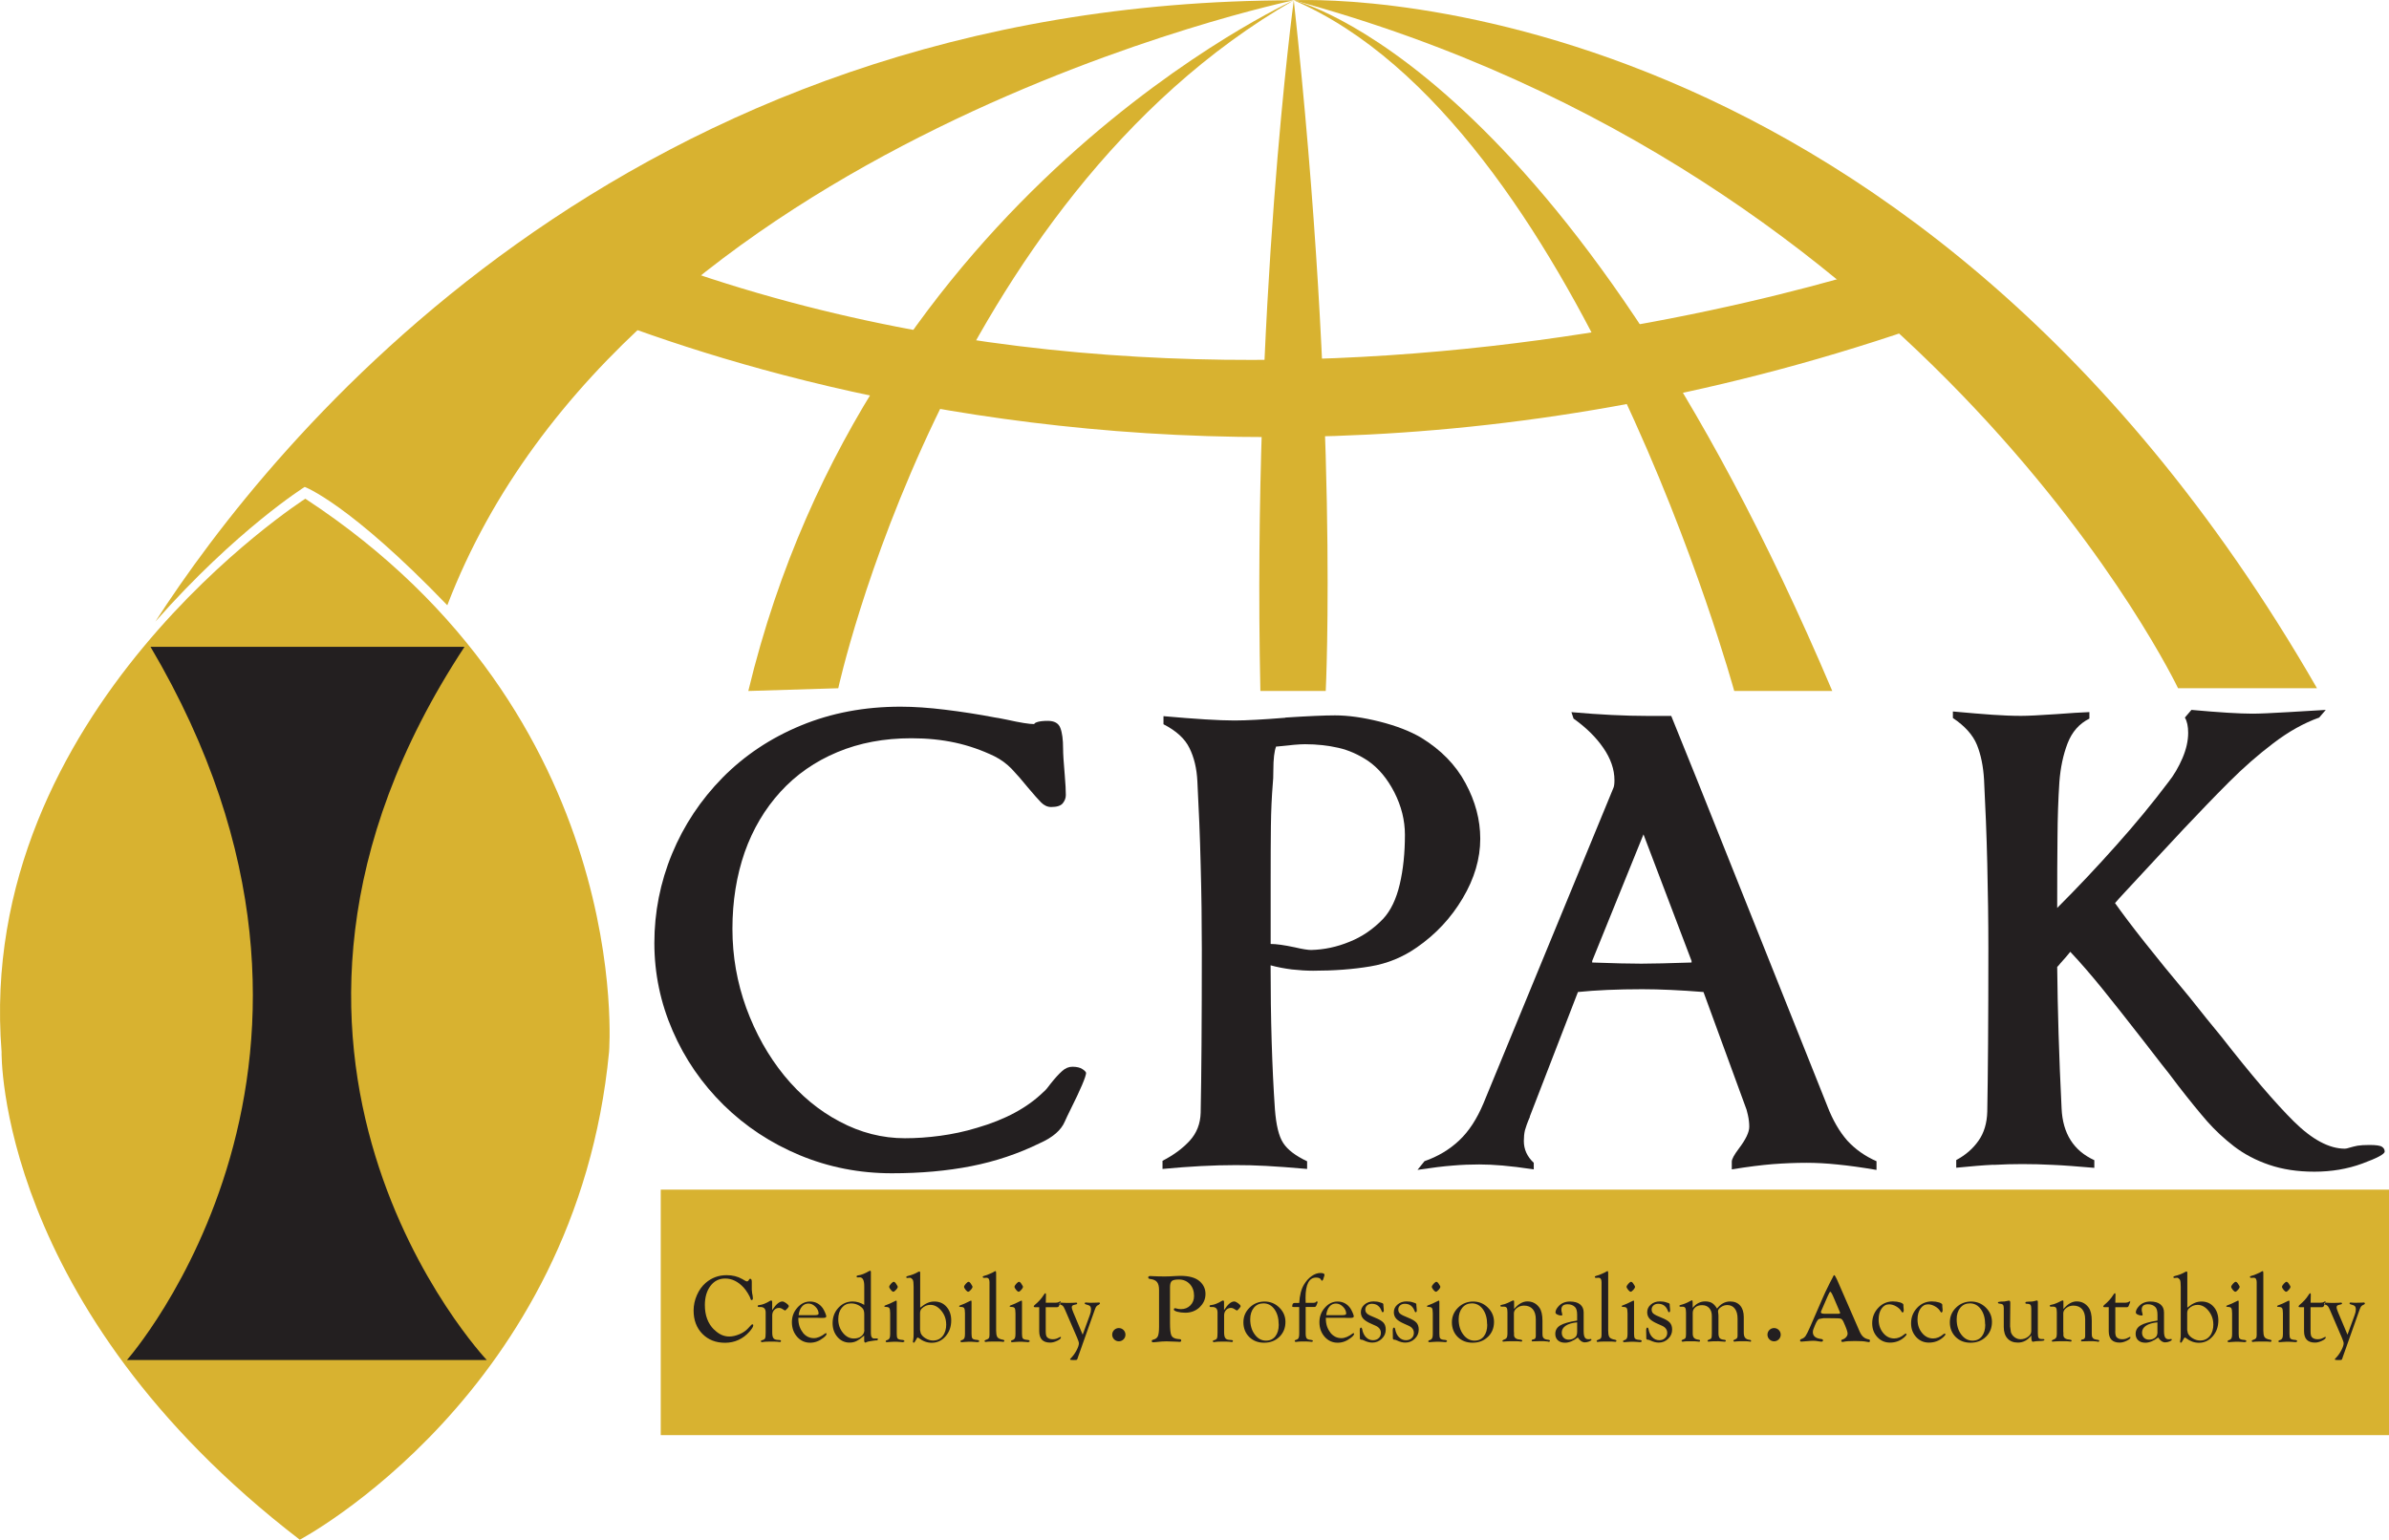
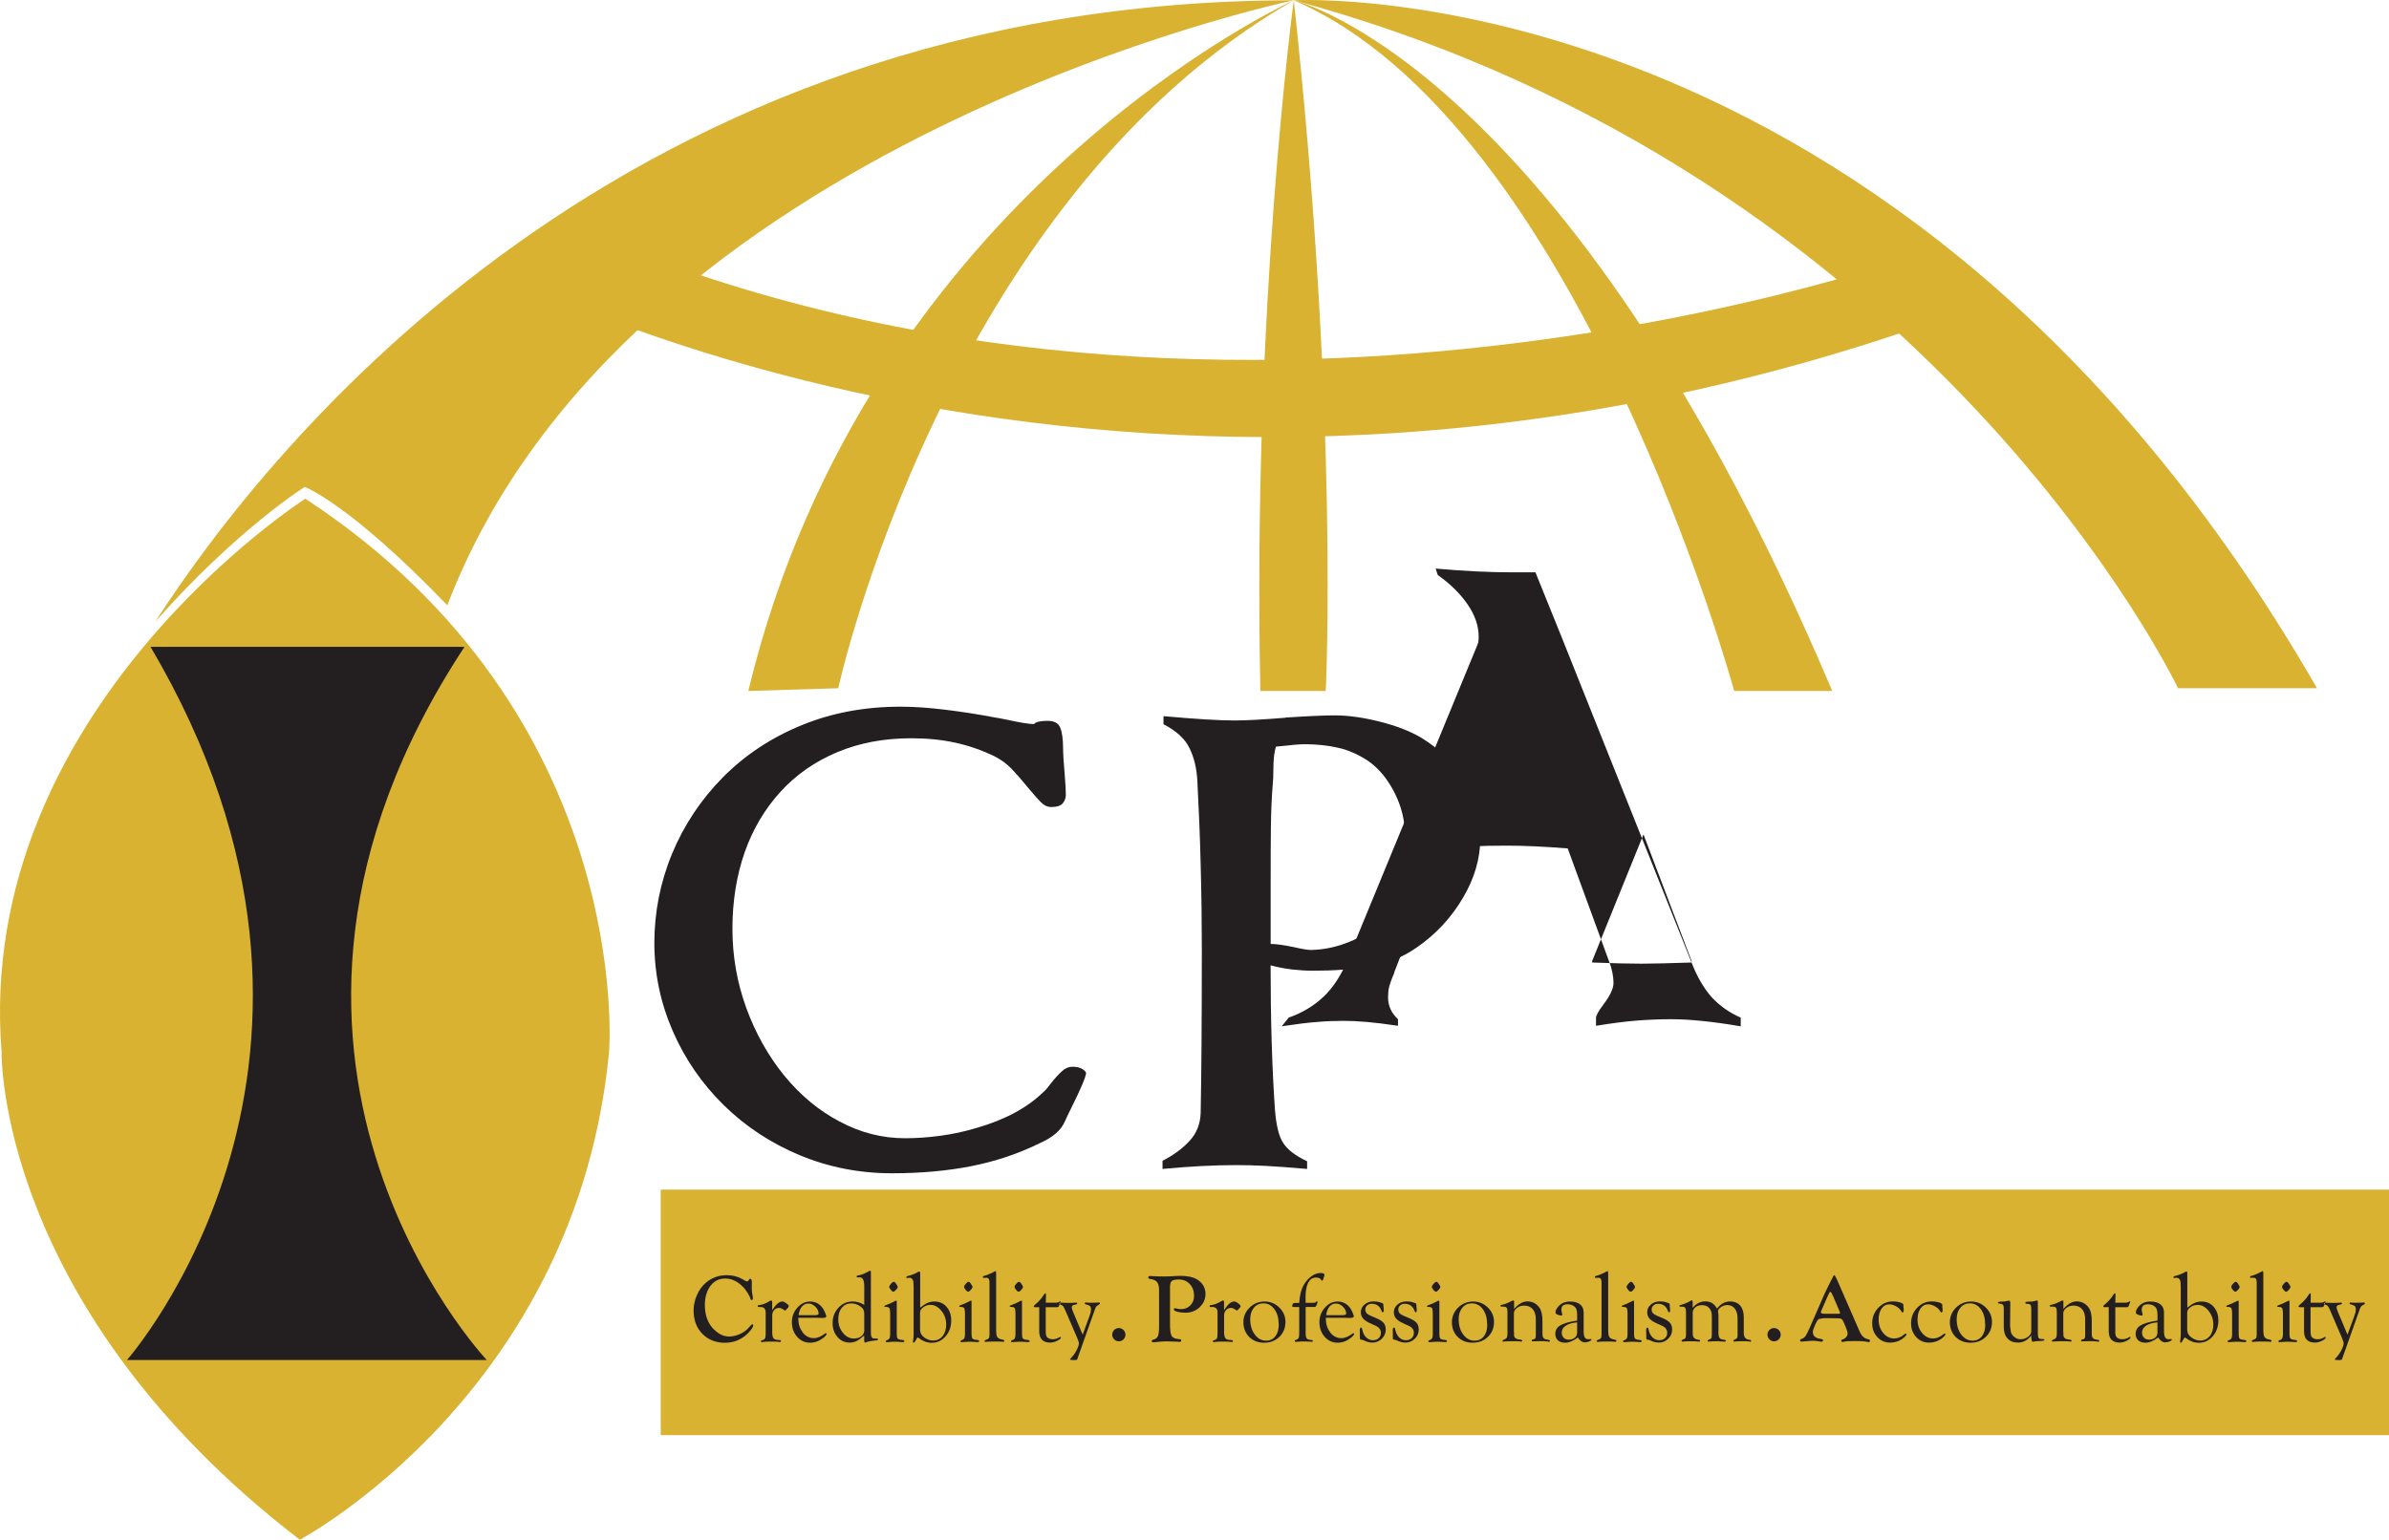
<svg xmlns="http://www.w3.org/2000/svg" id="Layer_2" data-name="Layer 2" viewBox="0 0 392.55 253.07">
  <defs>
    <style>      .cls-1 {        fill: #d8b230;      }      .cls-1, .cls-2 {        stroke-width: 0px;      }      .cls-2 {        fill: #231f20;      }    </style>
  </defs>
  <g id="Layer_1-2" data-name="Layer 1">
    <g>
      <path class="cls-1" d="M50.17,81.97S-4.19,116.72.26,172.87c0,0-.88,41.88,49,80.2,0,0,45.46-24.06,50.82-80.2,0,0,4.46-55.26-49.91-90.9" />
      <path class="cls-1" d="M25.55,102.13C44.49,72.77,102.54.05,212.59.05c0,0-109.71,22.82-139.09,99.43-16.15-16.79-23.43-19.45-23.43-19.45,0,0-11.16,6.99-24.52,22.11" />
      <path class="cls-1" d="M317.47,41.02s-118.05,44.01-226.08-5.08l-10.77,8.07s108.02,58.96,246.87,5.25l-10.02-8.25Z" />
      <path class="cls-1" d="M212.59.05s-69.94,31.63-89.63,113.52l14.78-.45S155.19,33.01,212.59.05" />
      <path class="cls-1" d="M212.59.05s99.73-5.77,168.13,113.07h-22.83S317.62,28.53,212.59.05" />
      <path class="cls-1" d="M212.59.05s44.75,10.37,88.48,113.52h-16.11S259.45,20.19,212.59.05" />
      <rect class="cls-1" x="108.57" y="195.53" width="283.98" height="40.35" />
      <path class="cls-2" d="M171.07,131.89c-.5-.51-1.2-1.3-2.11-2.38-1.02-1.26-1.93-2.3-2.73-3.14-.81-.83-1.75-1.53-2.83-2.07-2.09-1.01-4.25-1.76-6.46-2.24-2.22-.48-4.61-.72-7.18-.72-4.49,0-8.54.76-12.19,2.29-3.65,1.53-6.76,3.69-9.33,6.51-2.56,2.81-4.53,6.12-5.88,9.94-1.33,3.83-2.01,8.02-2.01,12.57s.76,8.82,2.27,13.01c1.54,4.19,3.61,7.89,6.24,11.12,2.64,3.22,5.66,5.75,9.11,7.56,3.43,1.83,7.01,2.74,10.72,2.74,1.86,0,3.77-.13,5.78-.4,2-.27,4.03-.69,6.05-1.31,4.67-1.35,8.32-3.33,10.94-5.9.31-.24.69-.69,1.17-1.35.71-.9,1.34-1.59,1.88-2.07.53-.49,1.1-.72,1.71-.72.71,0,1.25.14,1.61.37.36.23.57.44.63.63,0,.29-.22.97-.67,2.02-.44,1.05-1.06,2.34-1.83,3.89-.48.97-.81,1.66-.99,2.08-.6,1.43-1.98,2.63-4.13,3.58-3.53,1.73-7.28,2.99-11.25,3.77-3.97.78-8.32,1.17-13.05,1.17-5.32,0-10.36-.99-15.11-2.96-4.76-1.98-8.93-4.73-12.52-8.25-3.58-3.53-6.38-7.58-8.38-12.2-2-4.6-3.01-9.42-3.01-14.44s.96-9.96,2.91-14.67c1.94-4.69,4.72-8.86,8.3-12.51,3.59-3.63,7.88-6.51,12.88-8.57,4.98-2.06,10.44-3.09,16.36-3.09,2.21,0,4.67.17,7.35.5,2.69.33,5.45.75,8.25,1.29.12,0,.75.12,1.89.35,2.15.48,3.65.72,4.48.72,0-.12.19-.24.58-.36.39-.11.94-.17,1.65-.17,1.07,0,1.77.38,2.06,1.17.3.77.45,1.9.45,3.4,0,.84.09,2.26.27,4.3.13,1.5.18,2.6.18,3.32,0,.48-.16.93-.49,1.34-.33.42-.97.63-1.92.63-.6,0-1.15-.25-1.66-.76" />
      <path class="cls-2" d="M208.83,135.65c-.03,2.37-.04,5.37-.04,9.02v10.48c.9,0,2.21.18,3.95.55,1.31.31,2.2.44,2.69.44,2.15-.05,4.26-.5,6.32-1.35,2.06-.82,3.9-2.08,5.52-3.77,1.26-1.36,2.16-3.26,2.73-5.68.57-2.42.85-5.14.85-8.13,0-2.38-.58-4.71-1.74-6.99-1.17-2.27-2.62-4-4.36-5.19-1.55-1.02-3.16-1.74-4.84-2.12-1.68-.38-3.5-.59-5.48-.59-.89,0-2.4.13-4.48.37h-.26c-.3.72-.46,2.04-.46,3.94,0,.97-.03,1.69-.09,2.16-.18,2.21-.28,4.49-.31,6.86M211.21,117.94c3.71-.24,6.42-.36,8.15-.36,2.15,0,4.61.34,7.36,1.03,2.75.7,5.02,1.58,6.82,2.65,3.22,1.97,5.65,4.45,7.26,7.45,1.62,2.99,2.43,6.03,2.43,9.15,0,3.28-.96,6.54-2.88,9.77-1.91,3.23-4.42,5.93-7.53,8.08-2.28,1.6-4.83,2.66-7.66,3.13-2.84.48-5.98.71-9.39.71-1.07,0-2.23-.07-3.5-.21-1.25-.16-2.41-.38-3.49-.68,0,8.8.23,16.68.71,23.68.2,2.56.63,4.41,1.36,5.52.71,1.11,2.03,2.11,3.93,3.01v1.26c-2.76-.24-4.99-.41-6.76-.5-1.78-.1-3.43-.13-4.99-.13-3.59,0-7.59.21-12.01.63v-1.34c1.86-.95,3.35-2.07,4.48-3.31,1.15-1.26,1.74-2.8,1.79-4.58.12-5.98.19-14.92.19-26.83,0-4.55-.06-9.18-.19-13.9-.11-4.72-.31-9.29-.54-13.72-.1-2.15-.55-3.99-1.31-5.51-.74-1.52-2.15-2.82-4.26-3.9v-1.33c5.26.47,9.15.71,11.66.71,1.98,0,4.77-.16,8.36-.45" />
-       <path class="cls-2" d="M277.95,158.2v-.26l-7.9-20.8-8.43,20.8v.26c3.58.13,6.29.19,8.07.19s4.55-.07,8.26-.19M300.26,181.8c.9,2.33,2,4.21,3.27,5.66,1.31,1.43,2.9,2.56,4.81,3.4v1.43c-2.45-.42-4.57-.71-6.41-.89-1.82-.19-3.52-.28-5.08-.28-1.85,0-3.69.08-5.56.22-1.85.15-4.09.43-6.73.86v-1.27c0-.42.39-1.12,1.16-2.15,1.13-1.49,1.71-2.68,1.71-3.59,0-.59-.07-1.23-.22-1.91-.15-.7-.29-1.16-.41-1.4l-6.89-18.83c-3.77-.3-7.12-.46-10.05-.46-4.12,0-7.65.16-10.58.46l-7.9,20.44v.09c-.42.95-.67,1.7-.81,2.2-.12.51-.18,1.1-.18,1.75,0,1.39.54,2.57,1.63,3.59v1.08c-2.04-.31-3.74-.51-5.12-.63-1.37-.12-2.66-.18-3.85-.18-1.38,0-2.82.05-4.3.18-1.5.11-3.45.35-5.83.71l1.15-1.43c2.22-.77,4.12-1.92,5.69-3.4,1.6-1.5,2.92-3.54,4-6.11l21.35-51.84c.11-.24.17-.66.17-1.26,0-1.79-.62-3.57-1.84-5.33-1.21-1.76-2.85-3.36-4.88-4.8l-.35-1.06c4.6.41,8.78.62,12.54.62h3.86l4.31,10.67,21.34,53.45Z" />
-       <path class="cls-2" d="M327.58,191.44c-1.64.07-3.7.25-6.14.49v-1.26c1.55-.83,2.77-1.9,3.66-3.18.91-1.28,1.39-2.89,1.44-4.8.11-5.98.18-14.92.18-26.83,0-4.53-.07-9.17-.18-13.9-.11-4.71-.3-9.32-.53-13.81-.13-2.21-.52-4.13-1.18-5.75-.66-1.6-1.97-3.07-3.94-4.39v-1.07c2.69.25,4.87.42,6.5.54,1.64.11,3.21.18,4.71.18,1.14,0,3.05-.1,5.75-.28,2.32-.18,4.15-.29,5.47-.34v1.07c-1.67.83-2.86,2.19-3.59,4.08-.72,1.88-1.16,3.98-1.34,6.32-.19,2.87-.29,5.88-.31,9.03-.04,3.13-.05,7.02-.05,11.69,3.35-3.35,6.59-6.79,9.72-10.31,3.15-3.52,6-6.99,8.57-10.4.9-1.13,1.66-2.44,2.29-3.9.63-1.47.94-2.86.94-4.17,0-1.07-.18-1.91-.54-2.51l1.08-1.26c4.61.42,7.95.62,10.04.62,1.14,0,3.08-.09,5.83-.25,2.15-.14,4.22-.24,6.2-.37l-1.08,1.26c-2.51.9-5.03,2.3-7.54,4.22-2.51,1.9-4.93,4.03-7.26,6.36-2.45,2.45-4.94,5.05-7.49,7.75-2.54,2.73-5.76,6.17-9.64,10.37-.73.78-1.26,1.37-1.62,1.79,2.4,3.4,6.45,8.55,12.2,15.42,2.1,2.65,3.85,4.83,5.3,6.57,4.89,6.27,8.86,10.91,11.88,13.9,3.01,2.98,5.81,4.48,8.39,4.48.17,0,.44-.06.81-.18.37-.11.78-.21,1.26-.31.49-.08,1.14-.12,1.98-.12,1.07,0,1.76.1,2.05.3.31.21.44.46.44.78,0,.42-1.22,1.07-3.67,1.97-2.44.9-5.08,1.34-7.88,1.34s-5.23-.38-7.41-1.12c-2.19-.74-4.11-1.76-5.79-3.04-1.67-1.3-3.14-2.66-4.43-4.13-1.28-1.47-2.85-3.39-4.71-5.79-1.26-1.68-2.15-2.84-2.7-3.5-.89-1.14-1.89-2.45-3.05-3.94-2.74-3.53-5.02-6.4-6.81-8.62-1.8-2.21-3.53-4.22-5.21-6-.47.59-1.01,1.22-1.61,1.87-.18.24-.37.45-.54.62.07,6.88.29,14.63.72,23.24.18,4.12,1.97,6.96,5.38,8.52v1.26c-2.82-.24-5.08-.42-6.82-.49-1.74-.09-3.4-.13-5.02-.13-1.49,0-3.06.04-4.7.13" />
+       <path class="cls-2" d="M277.95,158.2v-.26l-7.9-20.8-8.43,20.8v.26c3.58.13,6.29.19,8.07.19s4.55-.07,8.26-.19c.9,2.33,2,4.21,3.27,5.66,1.31,1.43,2.9,2.56,4.81,3.4v1.43c-2.45-.42-4.57-.71-6.41-.89-1.82-.19-3.52-.28-5.08-.28-1.85,0-3.69.08-5.56.22-1.85.15-4.09.43-6.73.86v-1.27c0-.42.39-1.12,1.16-2.15,1.13-1.49,1.71-2.68,1.71-3.59,0-.59-.07-1.23-.22-1.91-.15-.7-.29-1.16-.41-1.4l-6.89-18.83c-3.77-.3-7.12-.46-10.05-.46-4.12,0-7.65.16-10.58.46l-7.9,20.44v.09c-.42.95-.67,1.7-.81,2.2-.12.51-.18,1.1-.18,1.75,0,1.39.54,2.57,1.63,3.59v1.08c-2.04-.31-3.74-.51-5.12-.63-1.37-.12-2.66-.18-3.85-.18-1.38,0-2.82.05-4.3.18-1.5.11-3.45.35-5.83.71l1.15-1.43c2.22-.77,4.12-1.92,5.69-3.4,1.6-1.5,2.92-3.54,4-6.11l21.35-51.84c.11-.24.17-.66.17-1.26,0-1.79-.62-3.57-1.84-5.33-1.21-1.76-2.85-3.36-4.88-4.8l-.35-1.06c4.6.41,8.78.62,12.54.62h3.86l4.31,10.67,21.34,53.45Z" />
      <path class="cls-2" d="M76.32,106.31H24.73c39.98,67.71-3.87,117.22-3.87,117.22h59.12s-47.61-50.39-3.65-117.22" />
      <path class="cls-1" d="M212.59.05s-6.84,50.42-5.49,113.52h10.74s2.23-44.76-5.25-113.52" />
      <path class="cls-2" d="M117.33,218.54c-1.01-1-1.51-2.35-1.51-4.04,0-1.29.31-2.34.92-3.15.62-.81,1.42-1.21,2.41-1.21,1.11,0,2.12.49,3.03,1.47.22.24.46.56.71.97.25.41.39.71.44.91.03.13.08.19.16.19.15,0,.22-.1.22-.3,0-.14-.02-.29-.05-.46l-.07-.35-.06-.6v-1.28c0-.34-.09-.51-.25-.51-.07,0-.11.02-.14.06l-.16.24c-.05.08-.13.13-.23.13-.08,0-.18-.03-.28-.09l-.52-.3c-.73-.42-1.58-.63-2.55-.63-1.32,0-2.46.42-3.45,1.27-.6.52-1.08,1.19-1.44,2.01-.36.82-.54,1.67-.54,2.53,0,1.57.48,2.85,1.44,3.83.96.98,2.2,1.47,3.74,1.47s2.92-.61,4-1.83c.41-.47.62-.81.62-1.03,0-.12-.05-.18-.15-.17-.07,0-.14.05-.21.13l-.51.55c-.34.37-.8.69-1.39.94-.59.25-1.15.38-1.68.38-.89,0-1.72-.37-2.47-1.13M129.36,215.1c.17-.21.26-.35.25-.43-.01-.12-.15-.28-.41-.47-.26-.19-.48-.29-.64-.29-.51,0-1.07.48-1.68,1.43v-1.32c0-.18-.05-.27-.17-.27-.05,0-.11.03-.18.06-.67.41-1.25.64-1.74.69-.07,0-.13.01-.17.02-.08.03-.12.08-.12.14,0,.11.06.16.18.16h.27c.57,0,.86.29.86.89v3.36c0,.46-.03.76-.1.9-.07.14-.21.24-.44.29-.16.03-.24.09-.24.18,0,.11.07.16.21.15.05,0,.15-.02.28-.04.17-.03.46-.04.87-.04h.91c.19,0,.34.01.44.02.21.03.33.04.37.04.15,0,.22-.05.22-.16,0-.09-.08-.15-.25-.16l-.41-.03c-.29-.03-.5-.13-.61-.32-.12-.18-.17-.5-.17-.93v-2.79c0-.34.11-.63.32-.86.21-.23.48-.35.8-.35.2,0,.42.08.64.23.19.13.31.19.34.19.07,0,.19-.11.37-.32M131.23,216.16c.07-.59.24-1.06.53-1.4.28-.34.64-.51,1.07-.51s.79.17,1.15.52c.35.35.53.73.53,1.14,0,.17-.21.25-.62.25h-2.65ZM131.92,219.01c-.49-.61-.74-1.36-.74-2.25v-.17h2.97l.53.02h.58c.34,0,.51-.08.51-.25,0-.12-.07-.33-.2-.63-.13-.3-.26-.54-.38-.72-.52-.72-1.22-1.09-2.09-1.09-.8,0-1.49.34-2.09,1.02s-.89,1.47-.89,2.38c0,.95.29,1.75.86,2.4.58.65,1.29.97,2.14.97.76,0,1.47-.26,2.15-.79.37-.28.55-.51.55-.66,0-.09-.04-.13-.11-.12-.04,0-.08.02-.12.05-.67.51-1.29.77-1.86.77-.72,0-1.33-.3-1.82-.91M142.03,218.58c0,.42-.16.76-.48,1.03-.32.26-.74.39-1.25.39-.69,0-1.29-.31-1.8-.94-.51-.63-.76-1.37-.76-2.22,0-.78.19-1.41.58-1.89.39-.48.9-.72,1.52-.72.71,0,1.32.25,1.83.74.23.22.34.56.34,1.03v2.58ZM143.98,220.32c.19-.02.28-.09.28-.2,0-.06-.03-.1-.09-.12h-.07s-.46,0-.46,0c-.36,0-.54-.29-.54-.88v-10.09c0-.11-.05-.17-.13-.17-.04,0-.09.02-.15.05-.69.41-1.3.65-1.84.72-.16.02-.24.09-.23.19,0,.06.03.1.09.12.03.01.07.02.1.02l.27-.02c.53-.03.8.45.8,1.44v3.09c-.63-.37-1.26-.56-1.89-.56-.93,0-1.71.34-2.35,1.03-.64.69-.96,1.53-.96,2.53,0,.91.27,1.67.8,2.28.53.61,1.19.92,1.98.92.42,0,.79-.08,1.12-.24.33-.16.76-.46,1.29-.92v.77c0,.26.06.39.18.39.06,0,.14-.03.24-.09.11-.06.34-.11.69-.16l.44-.07c.06-.01.19-.03.41-.05M147.24,212c.19-.21.27-.38.27-.5,0-.06-.03-.12-.08-.2l-.19-.3c-.13-.21-.26-.32-.39-.32-.11,0-.25.11-.45.32-.19.22-.29.38-.29.5s.09.28.26.5c.17.21.31.31.42.31.11,0,.26-.11.44-.32M148.4,220.57c.14,0,.21-.04.21-.13,0-.11-.09-.17-.27-.2l-.36-.04c-.26-.04-.43-.12-.51-.24-.08-.13-.12-.37-.12-.74v-5.27c0-.12-.03-.18-.1-.19l-.42.2c-.45.23-.82.4-1.12.5-.26.08-.4.16-.4.23,0,.08.09.12.29.12.28,0,.46.07.54.2.08.13.13.41.13.84v3.41c0,.31-.03.54-.1.68-.07.14-.18.24-.35.3l-.15.05c-.09.03-.14.09-.14.17,0,.1.07.14.21.14.05,0,.15,0,.28-.02.06-.01.14-.02.24-.02l.57-.03h.5c.22.01.41.02.55.03.25.02.42.04.51.04M155.48,217.66c0,.81-.2,1.46-.59,1.94-.39.49-.92.73-1.59.73-.41,0-.81-.12-1.2-.35-.39-.23-.66-.51-.81-.85l-.11-.53v-.3s0-2.46,0-2.46c0-.33.09-.59.27-.76.42-.41.89-.61,1.43-.61.68,0,1.28.33,1.8.97.53.65.79,1.39.79,2.22M155.37,219.64c.62-.71.93-1.58.93-2.61,0-.91-.26-1.66-.77-2.24-.51-.58-1.17-.87-1.98-.87-.41,0-.78.07-1.12.22-.34.14-.75.4-1.23.79v-5.72c0-.16-.04-.23-.13-.23-.04,0-.1.02-.16.05-.54.32-1.12.55-1.74.69-.17.04-.25.1-.26.2,0,.05.02.09.07.11l.06.02.49-.04c.06,0,.14.03.24.11.1.08.17.16.22.24.09.17.13.55.13,1.15v7.79c0,.4-.02.69-.06.87-.04.16-.05.27-.05.32,0,.14.05.2.14.2.07,0,.19-.14.33-.42.14-.28.24-.42.31-.43.04,0,.1.03.19.09.66.51,1.37.77,2.12.77.9,0,1.65-.35,2.27-1.06M159.53,212c.18-.21.27-.38.27-.5,0-.06-.03-.12-.08-.2l-.19-.3c-.13-.21-.26-.32-.39-.32-.1,0-.25.11-.44.32-.19.22-.29.38-.29.5s.09.28.26.5c.17.21.31.31.42.31.11,0,.26-.11.44-.32M160.69,220.57c.14,0,.21-.04.21-.13,0-.11-.09-.17-.27-.2l-.36-.04c-.26-.04-.43-.12-.51-.24-.08-.13-.12-.37-.12-.74v-5.27c0-.12-.03-.18-.1-.19l-.42.2c-.45.23-.82.4-1.12.5-.26.08-.39.16-.4.23,0,.08.09.12.29.12.28,0,.46.07.54.2.08.13.13.41.13.84v3.41c0,.31-.03.54-.1.68-.07.14-.18.24-.35.3l-.15.05c-.09.03-.14.09-.14.17,0,.1.07.14.21.14.05,0,.15,0,.28-.02.06-.01.14-.02.24-.02l.57-.03h.5c.23.01.41.02.55.03.25.02.42.04.51.04M164.87,220.53c.11,0,.17-.06.16-.17,0-.08-.08-.14-.23-.16-.53-.09-.86-.26-.97-.52-.1-.23-.15-.56-.15-.99v-9.43c0-.23-.03-.35-.11-.34-.04,0-.09.02-.16.06-.14.1-.4.23-.76.38l-.48.2c-.15.06-.31.11-.49.15-.14.04-.2.09-.2.17,0,.06.03.1.09.13.04.01.08.02.13.02l.39-.02c.33,0,.5.24.5.72v8.68c0,.25-.04.43-.12.54-.08.11-.24.2-.47.27-.15.04-.22.11-.22.19,0,.1.08.15.21.15.03,0,.13-.01.3-.04.11-.02.42-.02.92-.02h1.09c.16,0,.27,0,.35.02.09.02.16.03.2.03M167.82,212c.18-.21.27-.38.27-.5,0-.06-.03-.12-.08-.2l-.19-.3c-.13-.21-.26-.32-.39-.32-.1,0-.25.11-.44.32-.19.22-.29.38-.29.5s.09.28.26.5c.17.21.31.31.42.31.11,0,.26-.11.44-.32M168.98,220.57c.14,0,.21-.04.21-.13,0-.11-.09-.17-.27-.2l-.36-.04c-.26-.04-.43-.12-.51-.24-.08-.13-.12-.37-.12-.74v-5.27c0-.12-.03-.18-.1-.19l-.42.2c-.45.23-.82.4-1.11.5-.26.08-.4.16-.4.23,0,.08.09.12.29.12.28,0,.46.07.54.2.08.13.13.41.13.84v3.41c0,.31-.03.54-.1.68s-.18.24-.35.3l-.15.05c-.09.03-.14.09-.14.17,0,.1.07.14.21.14.05,0,.15,0,.28-.02.06-.01.14-.02.24-.02l.57-.03h.5c.22.01.41.02.55.03.25.02.42.04.51.04M174.05,214.25c0-.09.08-.12.19-.14.02-.05.05-.11.05-.13,0-.07-.02-.1-.08-.09-.04,0-.09.04-.17.09-.13.08-.3.13-.53.13h-1.67l.03-1.35c0-.14-.04-.2-.11-.2-.06,0-.16.11-.3.34-.32.52-.79,1.04-1.4,1.55-.14.11-.2.21-.2.28,0,.08.07.12.2.12h.7v3.95c0,1.25.6,1.87,1.8,1.87.35,0,.74-.1,1.15-.3.41-.2.62-.38.62-.55,0-.06-.03-.09-.09-.09l-.05.02-.41.2c-.22.11-.49.17-.81.17-.4,0-.7-.11-.92-.34-.15-.15-.22-.48-.22-.99v-3.94h1.85c.17,0,.29-.08.34-.23l.12-.29s-.1-.05-.1-.09M180.58,214.4c.11-.05.16-.11.16-.18,0-.09-.05-.14-.16-.14-.06,0-.17,0-.35.02-.16.01-.43.02-.82.02-.35,0-.59,0-.7-.02-.14-.01-.25-.02-.31-.02-.1,0-.16.04-.16.14,0,.09.06.14.19.17.33.08.55.17.67.28.11.11.17.29.17.55,0,.27-.06.57-.19.92l-1.18,3.23-1.54-3.66c-.17-.39-.25-.68-.25-.87,0-.21.16-.34.47-.39.28-.04.42-.11.42-.2,0-.11-.07-.16-.21-.15-.06,0-.15,0-.28.02-.2.02-.54.02-1.03.02-.4,0-.66,0-.79-.02-.17-.02-.3-.02-.41-.02-.02,0-.02.03-.04.03-.01.03,0,.03-.02.07l-.06.16s.02.05.07.06c.18.05.32.13.43.24.1.11.22.32.35.63l1.97,4.56c.2.46.3.78.3.93,0,.3-.14.7-.41,1.21-.27.5-.59.93-.95,1.29-.06.06-.09.11-.09.15,0,.08.18.11.53.11.31,0,.49-.01.55-.03.06-.02.11-.1.15-.23l.08-.25,2.77-7.81c.09-.26.18-.43.27-.53.09-.1.23-.19.44-.27M184.93,219.37c0-.6-.49-1.09-1.09-1.09s-1.09.49-1.09,1.09.49,1.09,1.09,1.09,1.09-.49,1.09-1.09M197.12,214.85c.64-.6.96-1.32.96-2.18,0-.8-.3-1.48-.91-2.04-.68-.62-1.75-.93-3.23-.93-.24,0-.51.01-.8.03l-.87.05c-.23.02-.53.02-.89.02-.76,0-1.42-.02-2-.05-.19-.02-.31-.02-.37-.02-.22,0-.34.08-.34.23,0,.14.1.22.29.25.54.06.92.22,1.15.5.23.28.34.71.34,1.31v6.02c0,.77-.07,1.3-.2,1.59-.13.29-.4.48-.8.57-.14.03-.2.11-.2.23,0,.13.09.19.26.19.12,0,.28-.01.49-.04.64-.08,1.15-.11,1.52-.11h.31s1.21.04,1.21.04c.18,0,.35,0,.52.02.1.01.18.02.23.02.2,0,.3-.07.3-.21s-.07-.22-.21-.23l-.34-.03c-.57-.05-.93-.27-1.09-.65-.13-.32-.2-.97-.2-1.96v-5.93c0-.49.1-.82.29-.99.2-.17.58-.25,1.15-.25.74,0,1.34.25,1.81.75.47.5.7,1.15.7,1.94,0,.64-.2,1.16-.61,1.57-.41.41-.92.61-1.55.61-.27,0-.54-.04-.83-.13-.05-.02-.09-.02-.13-.02-.13,0-.2.07-.2.21s.19.26.57.37c.38.1.82.16,1.32.16.92,0,1.7-.3,2.34-.89M203.6,215.1c.17-.21.26-.35.25-.43-.01-.12-.15-.28-.41-.47-.26-.19-.48-.29-.64-.29-.51,0-1.07.48-1.67,1.43v-1.32c0-.18-.05-.27-.17-.27-.05,0-.11.03-.18.06-.67.41-1.25.64-1.74.69-.07,0-.13.01-.17.02-.08.03-.12.08-.12.14,0,.11.06.16.18.16h.27c.57,0,.86.29.86.89v3.36c0,.46-.03.76-.1.9-.07.14-.21.24-.43.29-.16.03-.24.09-.24.18,0,.11.07.16.21.15.05,0,.15-.02.28-.04.17-.03.46-.04.87-.04h.91c.19,0,.34.01.44.02.21.03.33.04.37.04.15,0,.22-.05.22-.16,0-.09-.08-.15-.25-.16l-.41-.03c-.29-.03-.5-.13-.61-.32-.12-.18-.18-.5-.18-.93v-2.79c0-.34.11-.63.32-.86.21-.23.48-.35.8-.35.2,0,.42.08.64.23.19.13.31.19.34.19.07,0,.2-.11.37-.32M210.12,217.71c0,.81-.19,1.46-.56,1.93-.37.47-.88.71-1.53.71-.74,0-1.36-.34-1.85-1.01-.5-.67-.75-1.5-.75-2.5,0-.78.2-1.41.6-1.9.4-.48.92-.72,1.57-.72.74,0,1.34.32,1.81.97.47.65.7,1.49.7,2.51M210.23,219.72c.66-.65.99-1.46.99-2.45,0-.91-.34-1.7-1.01-2.36-.67-.66-1.48-.99-2.42-.99s-1.79.33-2.46,1c-.68.67-1.02,1.47-1.02,2.42s.32,1.78.96,2.41c.64.63,1.45.94,2.45.94s1.85-.32,2.51-.97M217.61,209.71c.02-.06.02-.12.02-.18,0-.2-.23-.3-.68-.3s-.95.17-1.44.52-.91.82-1.26,1.41c-.43.72-.69,1.72-.77,2.99h-.74c-.14,0-.23.04-.3.13-.07.09-.1.23-.11.44,0,.07.08.1.24.1h.91v4.4c0,.31-.03.54-.1.68-.07.14-.18.24-.35.29l-.15.05c-.09.03-.14.08-.14.15,0,.11.07.16.21.16.06,0,.16,0,.28-.03.2-.03.64-.04,1.31-.04.16,0,.32,0,.48.02.26.03.42.04.48.04.15,0,.22-.05.22-.14,0-.1-.1-.15-.29-.17-.37-.03-.6-.11-.72-.25-.11-.14-.17-.41-.17-.82v-4.35h1.48c.13-.01.23-.11.3-.29l.13-.32c.03-.09.05-.15.05-.18,0-.08-.03-.12-.11-.12-.05,0-.1.02-.13.05l-.11.12s-.15.06-.33.06h-1.28l-.02-.83c0-2.21.58-3.32,1.74-3.32.44,0,.72.13.83.39.04.08.08.13.13.13.1,0,.2-.17.29-.52l.09-.29ZM217.92,216.16c.07-.59.24-1.06.53-1.4.28-.34.64-.51,1.07-.51s.79.17,1.15.52c.35.35.53.73.53,1.14,0,.17-.21.25-.62.25h-2.65ZM218.6,219.01c-.49-.61-.74-1.36-.74-2.25v-.17h2.97l.53.02h.58c.34,0,.51-.08.51-.25,0-.12-.07-.33-.2-.63-.13-.3-.26-.54-.38-.72-.52-.72-1.22-1.09-2.09-1.09-.8,0-1.49.34-2.09,1.02s-.89,1.47-.89,2.38c0,.95.29,1.75.86,2.4.58.65,1.29.97,2.14.97.76,0,1.47-.26,2.15-.79.37-.28.55-.51.55-.66,0-.09-.04-.13-.11-.12-.04,0-.08.02-.12.05-.67.51-1.29.77-1.86.77-.72,0-1.33-.3-1.82-.91M224.67,215.94c-.22-.18-.33-.41-.33-.7,0-.27.1-.5.3-.68.2-.18.46-.27.77-.27.79,0,1.33.4,1.61,1.19.05.14.11.21.18.2.12,0,.18-.11.18-.31,0-.09,0-.19-.02-.3l-.03-.31c-.01-.07-.02-.15-.02-.22v-.13c0-.11-.07-.19-.21-.24l-.34-.11c-.3-.11-.65-.16-1.06-.16-.59,0-1.09.17-1.49.52-.4.34-.6.76-.6,1.26,0,.42.13.77.39,1.06.26.29.7.57,1.33.84l.69.31c.59.26.88.66.88,1.19,0,.35-.12.64-.36.86-.24.23-.56.34-.94.34-.44,0-.82-.16-1.14-.49-.32-.32-.53-.77-.64-1.35-.03-.16-.09-.24-.19-.23-.1,0-.15.08-.18.22l-.02.23.02,1v.33c.02.12.08.19.2.2l.2.02s.11.03.23.09c.51.25.98.37,1.41.37.6,0,1.13-.21,1.56-.63.44-.42.65-.92.65-1.51,0-.48-.13-.86-.38-1.14-.25-.28-.71-.55-1.36-.81-.66-.26-1.09-.47-1.31-.65M230.08,215.94c-.22-.18-.32-.41-.32-.7,0-.27.1-.5.3-.68.2-.18.46-.27.77-.27.79,0,1.33.4,1.61,1.19.05.14.11.21.18.2.12,0,.18-.11.18-.31,0-.09,0-.19-.02-.3l-.03-.31c-.01-.07-.02-.15-.02-.22v-.13c0-.11-.07-.19-.21-.24l-.34-.11c-.3-.11-.65-.16-1.06-.16-.59,0-1.09.17-1.49.52-.4.34-.6.76-.6,1.26,0,.42.13.77.39,1.06.26.29.7.57,1.33.84l.69.31c.59.26.88.66.88,1.19,0,.35-.12.64-.36.86-.24.23-.56.34-.94.34-.44,0-.82-.16-1.14-.49-.32-.32-.53-.77-.64-1.35-.03-.16-.1-.24-.19-.23-.1,0-.16.08-.18.22l-.02.23.02,1v.33c.02.12.08.19.2.2l.2.02s.11.03.23.09c.51.25.98.37,1.41.37.61,0,1.13-.21,1.56-.63.44-.42.65-.92.65-1.51,0-.48-.13-.86-.38-1.14-.25-.28-.71-.55-1.36-.81-.66-.26-1.09-.47-1.31-.65M236.4,212c.18-.21.27-.38.27-.5,0-.06-.03-.12-.08-.2l-.19-.3c-.13-.21-.26-.32-.39-.32-.1,0-.25.11-.45.32-.19.22-.29.38-.29.5s.09.28.26.5c.17.21.31.31.42.31s.26-.11.44-.32M237.56,220.57c.14,0,.21-.04.21-.13,0-.11-.09-.17-.27-.2l-.36-.04c-.26-.04-.43-.12-.51-.24-.08-.13-.12-.37-.12-.74v-5.27c0-.12-.03-.18-.1-.19l-.42.2c-.45.23-.82.4-1.12.5-.26.08-.4.16-.4.23,0,.08.09.12.29.12.28,0,.46.07.54.2s.13.41.13.84v3.41c0,.31-.03.54-.1.68-.07.14-.18.24-.35.3l-.15.05c-.09.03-.14.09-.14.17,0,.1.07.14.21.14.05,0,.15,0,.28-.02.06-.01.14-.02.24-.02l.57-.03h.5c.22.01.41.02.55.03.25.02.42.04.51.04M244.38,217.71c0,.81-.19,1.46-.56,1.93-.37.47-.88.71-1.53.71-.74,0-1.36-.34-1.86-1.01-.5-.67-.75-1.5-.75-2.5,0-.78.2-1.41.6-1.9.4-.48.92-.72,1.57-.72.74,0,1.34.32,1.81.97.47.65.7,1.49.7,2.51M244.5,219.72c.66-.65.99-1.46.99-2.45,0-.91-.34-1.7-1.01-2.36-.67-.66-1.48-.99-2.42-.99s-1.79.33-2.47,1c-.68.67-1.02,1.47-1.02,2.42s.32,1.78.96,2.41,1.45.94,2.45.94,1.85-.32,2.51-.97M254.42,220.54c.18,0,.26-.05.26-.17,0-.08-.08-.13-.22-.15l-.33-.05c-.38-.06-.6-.26-.66-.6l-.02-.38v-.24s0-1.87,0-1.87c0-.96-.17-1.68-.5-2.15-.49-.68-1.15-1.03-1.98-1.03-.75,0-1.48.42-2.18,1.25v-.88c0-.11,0-.21,0-.3.01-.15-.03-.23-.13-.23-.05,0-.11.02-.19.06-.04.02-.14.07-.31.15l-.42.2c-.32.15-.66.26-1.01.32-.14.03-.2.08-.2.15,0,.05.02.09.07.11.04.02.08.03.13.03h.34c.25,0,.41.06.5.19.09.13.13.38.13.75v3.53c0,.3-.05.52-.14.66-.09.14-.27.25-.54.34-.09.04-.14.09-.15.15,0,.09.04.13.14.13.05,0,.15,0,.31-.03.16-.02.66-.04,1.49-.04.39,0,.64,0,.74.02.18.03.31.04.4.04.12,0,.18-.05.18-.14s-.09-.15-.26-.17c-.7-.04-1.06-.28-1.09-.72v-.39s-.02-.24-.02-.24v-2.99c0-.33.17-.62.51-.88.34-.26.72-.38,1.16-.38.62,0,1.09.2,1.43.59.33.39.5.95.5,1.68v2.7c0,.32-.1.51-.31.56l-.23.06c-.09.02-.14.07-.14.15,0,.06.02.1.05.12l.11.02.23-.02h.29l.77-.02c.46,0,.78.01.95.04.15.02.25.03.31.03M259.15,218.9c0,.39-.09.68-.27.86-.3.29-.66.43-1.1.43-.36,0-.64-.1-.85-.32-.21-.21-.31-.49-.31-.85,0-.46.22-.83.66-1.13.44-.29,1.07-.48,1.87-.55v1.55ZM261.5,220.19c0-.08-.04-.11-.13-.11-.03,0-.09.01-.19.03-.05,0-.11.01-.19.01-.28,0-.47-.1-.59-.31-.12-.21-.18-.55-.18-1.03v-3.06c0-.57-.2-1.02-.59-1.33-.39-.32-.94-.47-1.65-.47-.78,0-1.4.25-1.87.76-.35.37-.52.72-.52,1.04,0,.13.1.24.3.34.2.1.42.16.66.16.11,0,.16-.05.16-.14,0-.07-.02-.15-.05-.25-.07-.22-.1-.42-.1-.59,0-.58.34-.87,1.03-.87.51,0,.92.16,1.22.47.22.23.34.64.34,1.24v.97c-1.3.2-2.22.46-2.77.79-.55.33-.82.8-.82,1.4,0,.44.14.8.43,1.06.29.26.68.39,1.17.39.65,0,1.35-.29,2.1-.86.34.53.73.8,1.16.8.23,0,.47-.05.71-.15.24-.1.36-.19.37-.28M265.44,220.53c.11,0,.17-.06.16-.17,0-.08-.08-.14-.23-.16-.53-.09-.86-.26-.97-.52-.1-.23-.15-.56-.15-.99v-9.43c0-.23-.03-.35-.11-.34-.04,0-.09.02-.16.06-.14.1-.4.23-.76.38l-.48.2c-.15.06-.31.11-.49.15-.14.04-.2.09-.2.17,0,.06.03.1.09.13.04.01.08.02.13.02l.39-.02c.33,0,.5.24.5.72v8.68c0,.25-.04.43-.12.54-.08.11-.24.2-.47.27-.15.04-.22.11-.22.19,0,.1.08.15.21.15.03,0,.13-.01.3-.04.11-.02.42-.02.92-.02h1.09c.16,0,.27,0,.35.02.09.02.16.03.2.03M268.39,212c.18-.21.27-.38.27-.5,0-.06-.03-.12-.08-.2l-.19-.3c-.13-.21-.26-.32-.39-.32-.1,0-.25.11-.44.32-.19.22-.29.38-.29.5s.09.28.26.5c.17.21.31.31.42.31.11,0,.26-.11.44-.32M269.55,220.57c.14,0,.21-.04.21-.13,0-.11-.09-.17-.27-.2l-.36-.04c-.26-.04-.43-.12-.51-.24-.08-.13-.12-.37-.12-.74v-5.27c0-.12-.03-.18-.1-.19l-.42.2c-.45.23-.82.4-1.11.5-.26.08-.4.16-.4.23,0,.08.09.12.29.12.28,0,.46.07.54.2.08.13.13.41.13.84v3.41c0,.31-.03.54-.1.68-.07.14-.18.24-.35.3l-.15.05c-.09.03-.14.09-.14.17,0,.1.07.14.21.14.05,0,.15,0,.28-.02.06-.01.14-.02.24-.02l.57-.03h.5c.22.01.41.02.55.03.25.02.42.04.51.04M271.71,215.94c-.22-.18-.32-.41-.32-.7,0-.27.1-.5.3-.68.2-.18.46-.27.77-.27.79,0,1.33.4,1.61,1.19.05.14.11.21.18.2.12,0,.18-.11.18-.31,0-.09,0-.19-.02-.3l-.03-.31c-.01-.07-.02-.15-.02-.22v-.13c0-.11-.07-.19-.21-.24l-.34-.11c-.3-.11-.65-.16-1.06-.16-.59,0-1.09.17-1.49.52-.4.34-.6.76-.6,1.26,0,.42.13.77.39,1.06.26.29.7.57,1.33.84l.69.31c.59.26.88.66.88,1.19,0,.35-.12.64-.37.86-.24.23-.55.34-.93.34-.44,0-.82-.16-1.14-.49-.32-.32-.53-.77-.64-1.35-.03-.16-.1-.24-.19-.23-.1,0-.15.08-.17.22l-.02.23.02,1v.33c.02.12.08.19.2.2l.2.02s.11.03.23.09c.51.25.98.37,1.41.37.61,0,1.13-.21,1.56-.63.44-.42.65-.92.65-1.51,0-.48-.13-.86-.38-1.14-.25-.28-.7-.55-1.36-.81-.66-.26-1.09-.47-1.31-.65M287.54,220.54c.13,0,.19-.04.19-.14,0-.1-.06-.16-.19-.17-.36-.04-.62-.15-.78-.34-.16-.19-.23-.49-.23-.89v-2.52c0-.81-.2-1.44-.59-1.89-.39-.45-.94-.68-1.65-.68-.83,0-1.55.39-2.15,1.17-.26-.43-.53-.73-.82-.91-.29-.18-.67-.27-1.13-.27-.79,0-1.48.35-2.06,1.06v-.95c0-.19-.04-.29-.12-.29-.04,0-.16.06-.37.17-.46.26-.96.46-1.5.6-.13.04-.19.09-.19.16,0,.04.02.06.05.08.04.03.08.04.13.04h.34c.22,0,.37.07.45.21.08.14.12.4.12.77v3.5c0,.33-.03.56-.1.67-.07.11-.22.21-.46.28-.11.04-.17.1-.17.18,0,.1.07.14.2.14.06,0,.15-.02.29-.04.11-.01.2-.02.27-.02h.53s.53,0,.53,0c.32,0,.54,0,.65.02.18.02.3.03.38.04.13,0,.19-.04.19-.14,0-.1-.08-.16-.24-.18-.35-.04-.61-.14-.75-.3-.15-.16-.22-.4-.22-.74v-3.36c0-.38.14-.69.43-.93.28-.24.66-.35,1.11-.35.5,0,.89.16,1.17.47.28.32.43.75.43,1.29v2.9c0,.41-.03.67-.08.76-.05.1-.22.19-.49.29-.09.03-.14.08-.14.14,0,.09.06.14.19.14.06,0,.14,0,.24-.02.19-.03.64-.04,1.36-.04.2,0,.45.02.74.05.11.01.2.02.25.02.15,0,.23-.05.23-.14,0-.1-.09-.16-.26-.17-.37-.03-.62-.13-.75-.28-.13-.16-.2-.43-.2-.83v-2.83c0-.17-.02-.35-.05-.54-.02-.08-.02-.14-.02-.2,0-.24.16-.48.49-.7.32-.22.66-.33,1.02-.33.54,0,.95.2,1.25.59.3.39.45.94.45,1.64v2.82c0,.19-.04.32-.11.41-.07.08-.22.17-.45.26-.09.04-.14.09-.13.14,0,.1.08.15.21.15.04,0,.12,0,.23-.03.17-.02.6-.04,1.3-.04.35,0,.61.01.78.04.1.02.19.02.24.02M292.6,219.37c0-.6-.49-1.09-1.09-1.09s-1.09.49-1.09,1.09.49,1.09,1.09,1.09,1.09-.49,1.09-1.09M302.37,215.77c0,.11-.1.16-.3.16h-2.31c-.38,0-.56-.09-.56-.26,0-.06.02-.13.05-.2l.09-.19.91-2.09.15-.33c.17-.37.28-.55.34-.55.1,0,.28.29.52.86l1.02,2.39.04.09c.03.06.04.11.04.13M307.08,220.59c.12,0,.18-.07.18-.21,0-.13-.05-.21-.14-.22-.38-.07-.69-.2-.93-.41-.24-.2-.45-.51-.63-.92l-3.56-8.17-.19-.42c-.2-.44-.35-.66-.43-.66-.06,0-.17.2-.34.59v-.02l-.38.73-.73,1.49c-.07.15-.19.42-.36.8l-2.14,4.92c-.33.76-.58,1.26-.75,1.5-.17.24-.4.4-.68.49-.15.05-.22.13-.22.24,0,.13.07.19.22.19.1,0,.35-.02.76-.06.55-.05.95-.08,1.19-.08.27,0,.58.03.92.1.17.03.31.05.4.05.18,0,.27-.07.28-.21,0-.13-.09-.2-.29-.23-.92-.1-1.38-.48-1.38-1.14,0-.18.04-.35.11-.52l.24-.6c.25-.6.46-.94.66-1.03l.7-.13h1.06c1.03,0,1.63.02,1.8.07s.32.22.46.52c.45.99.68,1.63.68,1.93,0,.21-.08.41-.25.6-.16.19-.37.32-.62.39-.11.04-.17.09-.17.17,0,.15.07.22.22.22.06,0,.13-.01.2-.03.32-.08.93-.12,1.83-.12s1.54.04,1.94.13c.13.03.23.04.3.05M312.89,219.81c.25-.22.38-.39.38-.51,0-.08-.04-.12-.12-.11-.06,0-.12.04-.19.09-.56.48-1.13.71-1.7.71-.72,0-1.33-.3-1.82-.9-.5-.6-.75-1.34-.75-2.21,0-.74.16-1.34.48-1.8.32-.47.74-.7,1.25-.7.37,0,.75.11,1.14.33.39.22.67.48.84.78.09.16.16.24.22.23.13-.01.19-.15.19-.43l-.05-.6v-.23c0-.14-.17-.27-.52-.39-.35-.11-.75-.17-1.2-.17-.94,0-1.75.35-2.41,1.05-.66.7-1,1.55-1,2.55,0,.9.28,1.65.84,2.26.56.61,1.26.91,2.09.91.91,0,1.68-.29,2.33-.87M319.28,219.81c.25-.22.38-.39.38-.51,0-.08-.04-.12-.12-.11-.06,0-.12.04-.19.09-.56.48-1.13.71-1.7.71-.72,0-1.33-.3-1.82-.9-.5-.6-.75-1.34-.75-2.21,0-.74.16-1.34.48-1.8.32-.47.74-.7,1.25-.7.37,0,.75.11,1.14.33.39.22.67.48.84.78.09.16.16.24.22.23.13-.01.19-.15.19-.43l-.05-.6v-.23c0-.14-.17-.27-.52-.39-.35-.11-.75-.17-1.2-.17-.94,0-1.75.35-2.41,1.05s-1,1.55-1,2.55c0,.9.28,1.65.84,2.26.56.61,1.26.91,2.09.91.91,0,1.69-.29,2.33-.87M326.21,217.71c0,.81-.19,1.46-.56,1.93-.37.47-.88.71-1.53.71-.74,0-1.36-.34-1.86-1.01-.5-.67-.75-1.5-.75-2.5,0-.78.2-1.41.6-1.9.4-.48.92-.72,1.57-.72.74,0,1.34.32,1.81.97.47.65.7,1.49.7,2.51M326.32,219.72c.66-.65.99-1.46.99-2.45,0-.91-.34-1.7-1.01-2.36-.67-.66-1.48-.99-2.42-.99s-1.79.33-2.47,1c-.68.67-1.02,1.47-1.02,2.42s.32,1.78.96,2.41c.64.63,1.45.94,2.45.94s1.85-.32,2.51-.97M335.93,220.21c0-.08-.07-.12-.18-.12h-.11s-.13,0-.13,0c-.27,0-.44-.06-.53-.19-.09-.13-.13-.39-.13-.79v-5.08c0-.19-.05-.29-.16-.28-.05,0-.11.02-.19.04-.23.07-.43.11-.61.13l-.55.02-.26.02c-.19,0-.28.07-.28.18,0,.1.08.15.25.15.28,0,.47.05.57.16.1.11.15.31.15.61v3.74c0,.35-.18.65-.54.92-.36.27-.77.4-1.23.4-.35,0-.67-.11-.97-.33-.3-.22-.5-.5-.61-.83l-.13-.95v-.25l.03-3.5v-.12c0-.25-.07-.37-.21-.37-.04,0-.1.01-.17.03-.26.06-.45.1-.58.11l-.59.02c-.32.02-.48.07-.48.16,0,.1.06.15.19.16.3.02.5.08.61.18.11.1.16.29.16.56v3.11c0,.81.2,1.44.61,1.89.41.45.98.68,1.71.68.87,0,1.6-.39,2.21-1.17v.3c0,.49.09.73.26.73.07,0,.16-.02.29-.05.1-.03.32-.05.66-.06l.49-.03c.31-.02.46-.08.45-.19M344.68,220.54c.18,0,.26-.05.26-.17,0-.08-.08-.13-.22-.15l-.33-.05c-.38-.06-.6-.26-.66-.6l-.02-.38v-.24s0-1.87,0-1.87c0-.96-.17-1.68-.5-2.15-.49-.68-1.15-1.03-1.98-1.03-.75,0-1.48.42-2.18,1.25v-.88c0-.11,0-.21,0-.3.01-.15-.03-.23-.13-.23-.05,0-.11.02-.19.06-.04.02-.14.07-.3.15l-.42.2c-.32.15-.66.26-1.01.32-.14.03-.2.08-.2.15,0,.05.02.09.07.11.04.02.08.03.13.03h.34c.25,0,.41.06.5.19.09.13.13.38.13.75v3.53c0,.3-.04.52-.14.66-.09.14-.27.25-.54.34-.09.04-.14.09-.15.15,0,.09.04.13.14.13.05,0,.15,0,.31-.03.16-.02.66-.04,1.49-.04.39,0,.64,0,.74.02.18.03.31.04.4.04.12,0,.18-.05.18-.14s-.09-.15-.26-.17c-.7-.04-1.06-.28-1.09-.72v-.39s-.02-.24-.02-.24v-2.99c0-.33.17-.62.51-.88.34-.26.72-.38,1.16-.38.62,0,1.09.2,1.43.59.33.39.5.95.5,1.68v2.7c0,.32-.1.51-.31.56l-.23.06c-.09.02-.14.07-.14.15,0,.06.02.1.05.12l.11.02.23-.02h.3l.77-.02c.46,0,.78.01.95.04.15.02.25.03.3.03M347.58,218.8v-3.94h1.86c.17,0,.29-.08.34-.23l.18-.45c.05-.11.07-.17.07-.2,0-.07-.02-.1-.08-.09-.04,0-.09.04-.17.09-.13.08-.3.13-.53.13h-1.67l.03-1.35c0-.14-.04-.2-.11-.2-.06,0-.16.11-.3.34-.32.52-.79,1.04-1.4,1.55-.14.11-.2.21-.2.28,0,.08.07.12.2.12h.7v3.95c0,1.25.6,1.87,1.8,1.87.35,0,.74-.1,1.15-.3.41-.2.62-.38.62-.55,0-.06-.03-.09-.09-.09l-.05.02-.41.2c-.22.11-.49.17-.81.17-.4,0-.7-.11-.92-.34-.15-.15-.22-.48-.22-.99M354.51,218.9c0,.39-.09.68-.27.86-.3.29-.66.43-1.1.43-.36,0-.64-.1-.85-.32-.21-.21-.32-.49-.32-.85,0-.46.22-.83.66-1.13.44-.29,1.06-.48,1.87-.55v1.55ZM356.86,220.19c0-.08-.04-.11-.13-.11-.03,0-.09.01-.19.03-.05,0-.11.01-.19.01-.28,0-.47-.1-.59-.31-.12-.21-.18-.55-.18-1.03v-3.06c0-.57-.2-1.02-.59-1.33-.39-.32-.94-.47-1.65-.47-.78,0-1.4.25-1.87.76-.35.37-.52.72-.52,1.04,0,.13.1.24.3.34.2.1.42.16.67.16.11,0,.16-.05.15-.14,0-.07-.02-.15-.05-.25-.07-.22-.1-.42-.1-.59,0-.58.34-.87,1.03-.87.51,0,.92.16,1.22.47.22.23.34.64.34,1.24v.97c-1.3.2-2.23.46-2.77.79-.55.33-.82.8-.82,1.4,0,.44.14.8.43,1.06.29.26.68.39,1.17.39.64,0,1.35-.29,2.1-.86.34.53.73.8,1.16.8.23,0,.47-.05.71-.15.24-.1.36-.19.37-.28M363.69,217.66c0,.81-.2,1.46-.59,1.94-.4.49-.93.73-1.59.73-.41,0-.81-.12-1.2-.35-.39-.23-.66-.51-.81-.85l-.11-.53v-.3s0-2.46,0-2.46c0-.33.09-.59.26-.76.42-.41.9-.61,1.44-.61.68,0,1.28.33,1.8.97.52.65.79,1.39.79,2.22M363.58,219.64c.62-.71.93-1.58.93-2.61,0-.91-.26-1.66-.77-2.24-.51-.58-1.17-.87-1.98-.87-.41,0-.78.07-1.12.22-.34.14-.75.4-1.23.79v-5.72c0-.16-.04-.23-.13-.23-.04,0-.1.02-.16.05-.54.32-1.12.55-1.74.69-.17.04-.25.1-.26.2,0,.05.02.09.07.11l.06.02.49-.04c.06,0,.14.03.24.11.1.08.18.16.22.24.09.17.13.55.13,1.15v7.79c0,.4-.02.69-.06.87-.04.16-.05.27-.05.32,0,.14.05.2.14.2.07,0,.19-.14.33-.42.14-.28.24-.42.31-.43.04,0,.1.03.19.09.66.51,1.36.77,2.12.77.9,0,1.65-.35,2.27-1.06M367.74,212c.18-.21.27-.38.27-.5,0-.06-.03-.12-.08-.2l-.19-.3c-.13-.21-.26-.32-.39-.32-.1,0-.25.11-.44.32-.19.22-.29.38-.29.5s.09.28.26.5c.17.21.31.31.42.31.11,0,.26-.11.44-.32M368.9,220.57c.14,0,.21-.04.21-.13,0-.11-.09-.17-.27-.2l-.36-.04c-.26-.04-.43-.12-.51-.24-.08-.13-.12-.37-.12-.74v-5.27c0-.12-.03-.18-.1-.19l-.42.2c-.45.23-.82.4-1.12.5-.26.08-.39.16-.4.23,0,.08.09.12.29.12.28,0,.46.07.54.2.08.13.13.41.13.84v3.41c0,.31-.03.54-.1.68s-.18.24-.35.3l-.15.05c-.09.03-.14.09-.14.17,0,.1.07.14.21.14.05,0,.15,0,.28-.02.06-.01.14-.02.24-.02l.57-.03h.5c.22.01.41.02.55.03.25.02.42.04.51.04M373.08,220.53c.11,0,.17-.06.17-.17,0-.08-.08-.14-.23-.16-.53-.09-.86-.26-.97-.52-.1-.23-.15-.56-.15-.99v-9.43c0-.23-.03-.35-.11-.34-.04,0-.09.02-.16.06-.14.1-.4.23-.76.38l-.48.2c-.15.06-.31.11-.49.15-.14.04-.2.09-.2.17,0,.06.03.1.09.13.04.01.08.02.13.02l.39-.02c.33,0,.5.24.5.72v8.68c0,.25-.04.43-.12.54-.08.11-.24.2-.47.27-.15.04-.22.11-.22.19,0,.1.08.15.21.15.03,0,.13-.01.3-.04.12-.02.42-.02.92-.02h1.09c.16,0,.27,0,.35.02.09.02.16.03.2.03M376.09,212c.18-.21.27-.38.27-.5,0-.06-.03-.12-.08-.2l-.19-.3c-.13-.21-.26-.32-.39-.32-.1,0-.25.11-.44.32-.19.22-.29.38-.29.5s.09.28.26.5c.17.21.31.31.42.31.11,0,.26-.11.44-.32M377.25,220.57c.14,0,.21-.04.21-.13,0-.11-.09-.17-.27-.2l-.36-.04c-.26-.04-.43-.12-.51-.24-.08-.13-.12-.37-.12-.74v-5.27c0-.12-.03-.18-.1-.19l-.42.2c-.45.23-.82.4-1.12.5-.26.08-.39.16-.4.23,0,.08.09.12.29.12.28,0,.46.07.54.2.08.13.13.41.13.84v3.41c0,.31-.03.54-.1.68s-.18.24-.35.3l-.15.05c-.09.03-.14.09-.14.17,0,.1.07.14.21.14.05,0,.15,0,.28-.02.06-.01.14-.02.24-.02l.57-.03h.5c.22.01.41.02.55.03.25.02.42.04.51.04M381.88,214.25c0-.09.08-.12.19-.14.02-.05.05-.11.05-.13,0-.07-.02-.1-.08-.09-.04,0-.09.04-.17.09-.13.08-.3.13-.53.13h-1.67l.03-1.35c0-.14-.04-.2-.11-.2-.06,0-.16.11-.3.34-.32.52-.79,1.04-1.4,1.55-.14.11-.2.21-.2.28,0,.08.07.12.2.12h.7v3.95c0,1.25.6,1.87,1.8,1.87.35,0,.74-.1,1.15-.3.41-.2.62-.38.62-.55,0-.06-.03-.09-.09-.09l-.05.02-.41.2c-.22.11-.49.17-.81.17-.4,0-.7-.11-.92-.34-.15-.15-.22-.48-.22-.99v-3.94h1.86c.17,0,.29-.08.34-.23l.12-.29s-.1-.05-.1-.09M388.57,214.22c0-.09-.05-.14-.16-.14-.06,0-.17,0-.35.02-.16.01-.43.02-.82.02-.35,0-.59,0-.7-.02-.14-.01-.25-.02-.31-.02-.1,0-.16.04-.16.14,0,.09.06.14.19.17.33.08.55.17.67.28.11.11.17.29.17.55,0,.27-.06.57-.19.92l-1.18,3.23-1.54-3.66c-.17-.39-.25-.68-.25-.87,0-.21.16-.34.47-.39.28-.04.42-.11.42-.2,0-.11-.07-.16-.21-.15-.06,0-.15,0-.28.02-.2.02-.54.02-1.03.02-.4,0-.66,0-.79-.02-.17-.02-.31-.02-.41-.02-.03,0-.02.03-.04.03-.01.03,0,.03-.02.07l-.06.16s.02.05.07.06c.18.05.33.13.43.24.1.11.22.32.35.63l1.96,4.56c.2.46.3.78.3.93,0,.3-.14.7-.41,1.21s-.59.93-.95,1.29c-.06.06-.09.11-.09.15,0,.08.18.11.53.11.31,0,.49-.01.55-.03.06-.02.11-.1.15-.23l.08-.25,2.77-7.81c.09-.26.19-.43.27-.53.09-.1.23-.19.43-.27.11-.05.16-.11.16-.18" />
    </g>
  </g>
</svg>